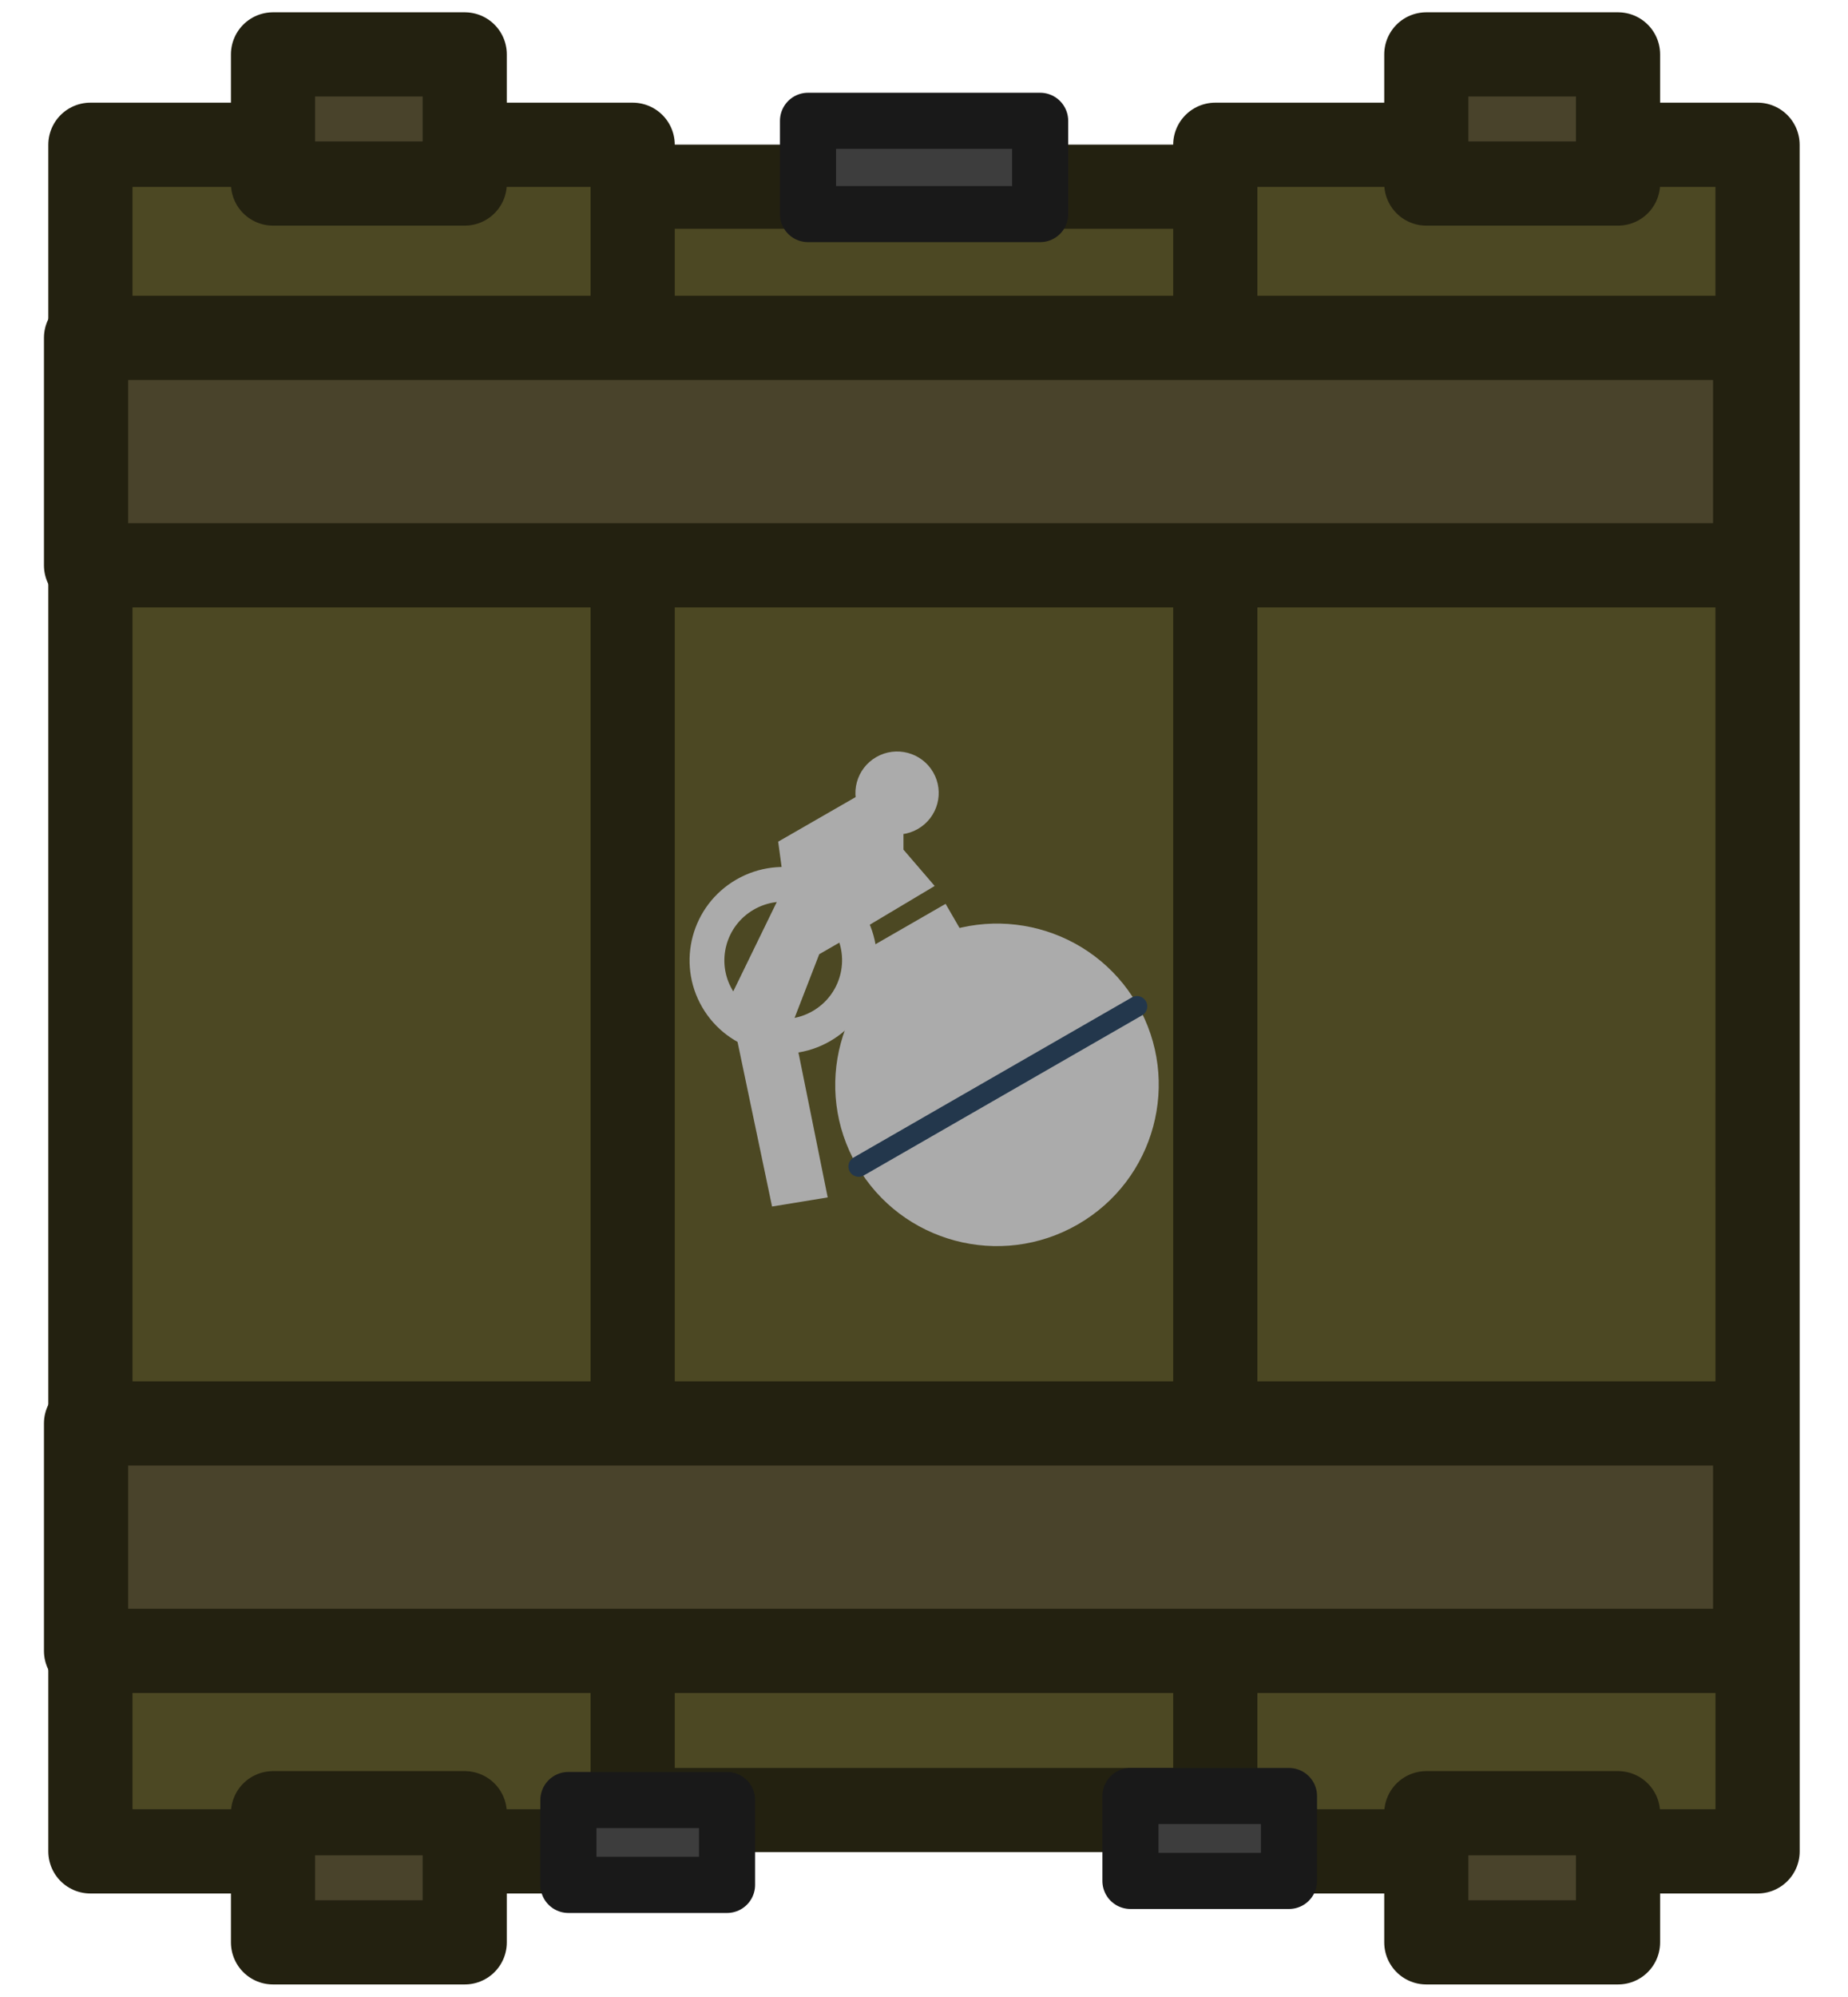
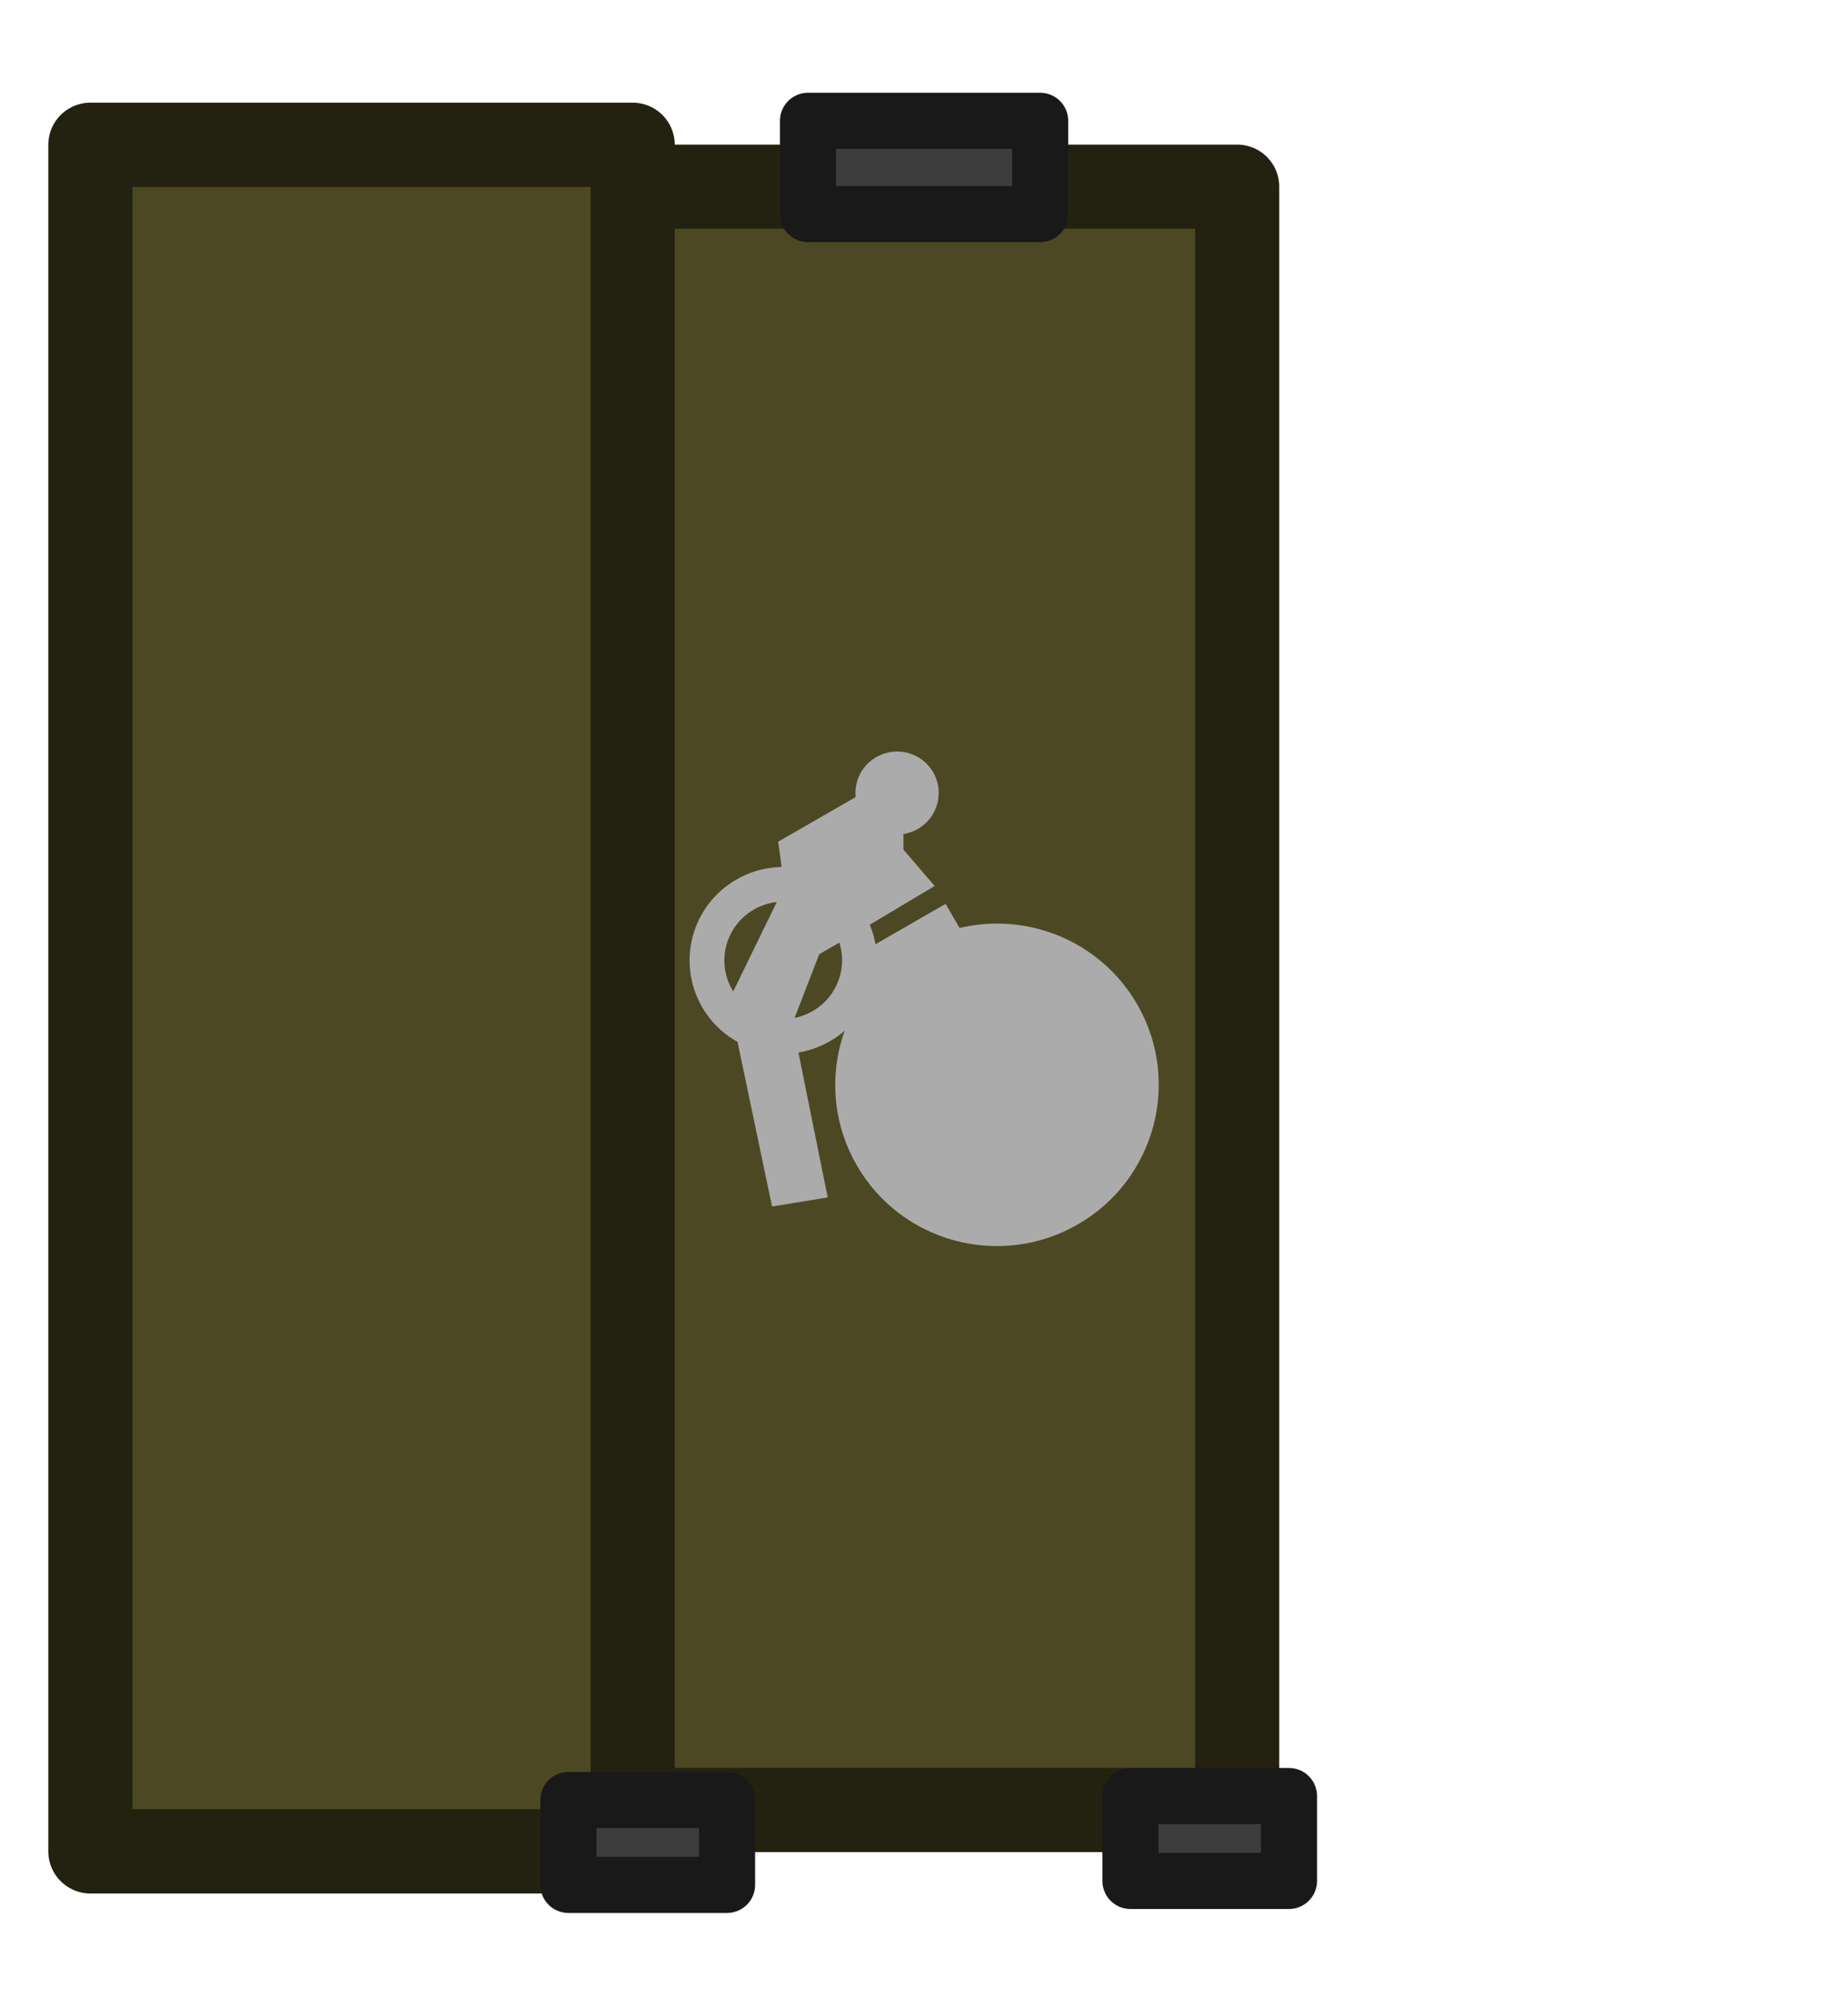
<svg xmlns="http://www.w3.org/2000/svg" xml:space="preserve" width="131.726" height="142.25" viewBox="0 0 34.853 37.637">
  <path d="M-126.073-163.663h11.81v30.598h-11.81z" style="display:inline;fill:#4c4823;fill-opacity:1;stroke:#232110;stroke-width:1.587;stroke-linecap:round;stroke-linejoin:round;stroke-dasharray:none;stroke-opacity:1;paint-order:normal" transform="rotate(180 -51.37 -64.773)" />
-   <path d="M135.89 164.442h-10.228v-32.167h10.227z" style="display:inline;fill:#4c4823;fill-opacity:1;stroke:#232110;stroke-width:1.588;stroke-linecap:round;stroke-linejoin:round;stroke-opacity:1;stroke-dasharray:none" transform="translate(-102.742 -129.546)" />
  <path d="M114.674 164.442h-10.227v-32.167h10.227z" style="fill:#4c4823;fill-opacity:1;stroke:#232110;stroke-width:1.588;stroke-linecap:round;stroke-linejoin:round;stroke-opacity:1;stroke-dasharray:none" transform="translate(-102.742 -129.546)" />
-   <path d="M-133.256-133.005h3.616v2.434h-3.616zm21.751 0h3.616v2.434h-3.616zm-21.751-33.152h3.616v2.434h-3.616zm21.751 0h3.616v2.434h-3.616z" style="fill:#49432b;fill-opacity:1;stroke:#232110;stroke-width:1.587;stroke-linecap:round;stroke-linejoin:round;stroke-dasharray:none;stroke-opacity:1;paint-order:normal" transform="rotate(180 -51.37 -64.773)" />
-   <path d="M-135.842-160.663h31.479v4.287h-31.479zm0 20.462h31.479v4.287h-31.479z" style="fill:#49432b;fill-opacity:1;stroke:#232110;stroke-width:1.588;stroke-linecap:round;stroke-linejoin:round;stroke-dasharray:none;stroke-opacity:1;paint-order:normal" transform="rotate(180 -51.37 -64.773)" />
  <path d="M-122.357-133.581h4.378v1.758h-4.378z" style="fill:#3d3d3d;fill-opacity:1;stroke:#191919;stroke-width:1.058;stroke-linecap:round;stroke-linejoin:round;stroke-dasharray:none;stroke-opacity:1;paint-order:normal" transform="rotate(180 -51.37 -64.773)" />
  <path d="M127.052 164.999h-2.99v-1.6h2.99zm-10.598.075h-2.992v-1.6h2.992z" style="fill:#3d3d3d;stroke:#191919;stroke-width:1.058;stroke-linecap:round;stroke-linejoin:round;stroke-opacity:1" transform="translate(-102.742 -129.546)" />
  <g transform="translate(-8.914 -7.524)scale(.396)">
    <path d="M22.555 87.481h4.8v1.961h-4.8z" style="fill:#ababab;fill-opacity:1;fill-rule:evenodd;stroke:#4c4823;stroke-width:0;stroke-linecap:round;stroke-linejoin:round;stroke-dasharray:none;stroke-opacity:1" transform="matrix(.867 -.499 .501 .865 0 0)" />
    <path d="m63.085 63.521-1.558.897-1.272 3.284 1.675 8.292-2.65.434-2.058-9.809 2.64-5.42-.291-2.138 3.895-2.24 2.072 1.877v.743l1.487 1.729z" style="fill:#ababab;fill-opacity:1;fill-rule:evenodd;stroke:#4c4823;stroke-width:0;stroke-linecap:round;stroke-linejoin:round;stroke-dasharray:none;stroke-opacity:1" />
    <ellipse cx="25.156" cy="96.172" rx="7.696" ry="7.682" style="fill:#ababab;fill-opacity:1;fill-rule:evenodd;stroke:#4c4823;stroke-width:0;stroke-linecap:round;stroke-linejoin:round;stroke-dasharray:none;stroke-opacity:1" transform="matrix(.867 -.499 .501 .865 0 0)" />
-     <path d="m63.407 74.522 13.252-7.621" style="fill:#222;fill-opacity:.697;fill-rule:evenodd;stroke:#23374c;stroke-width:.982;stroke-linecap:round;stroke-linejoin:round;stroke-dasharray:none;stroke-opacity:1" />
    <ellipse cx="19.318" cy="85.954" rx="3.628" ry="3.621" style="fill:none;fill-opacity:1;fill-rule:evenodd;stroke:#ababab;stroke-width:1.655;stroke-linecap:round;stroke-linejoin:round;stroke-dasharray:none;stroke-opacity:1" transform="matrix(.867 -.499 .501 .865 0 0)" />
    <ellipse cx="27.999" cy="81.754" rx="1.982" ry="1.978" style="fill:#ababab;fill-opacity:1;fill-rule:evenodd;stroke:#4c4823;stroke-width:0;stroke-linecap:round;stroke-linejoin:round;stroke-dasharray:none;stroke-opacity:1" transform="matrix(.867 -.499 .501 .865 0 0)" />
  </g>
</svg>